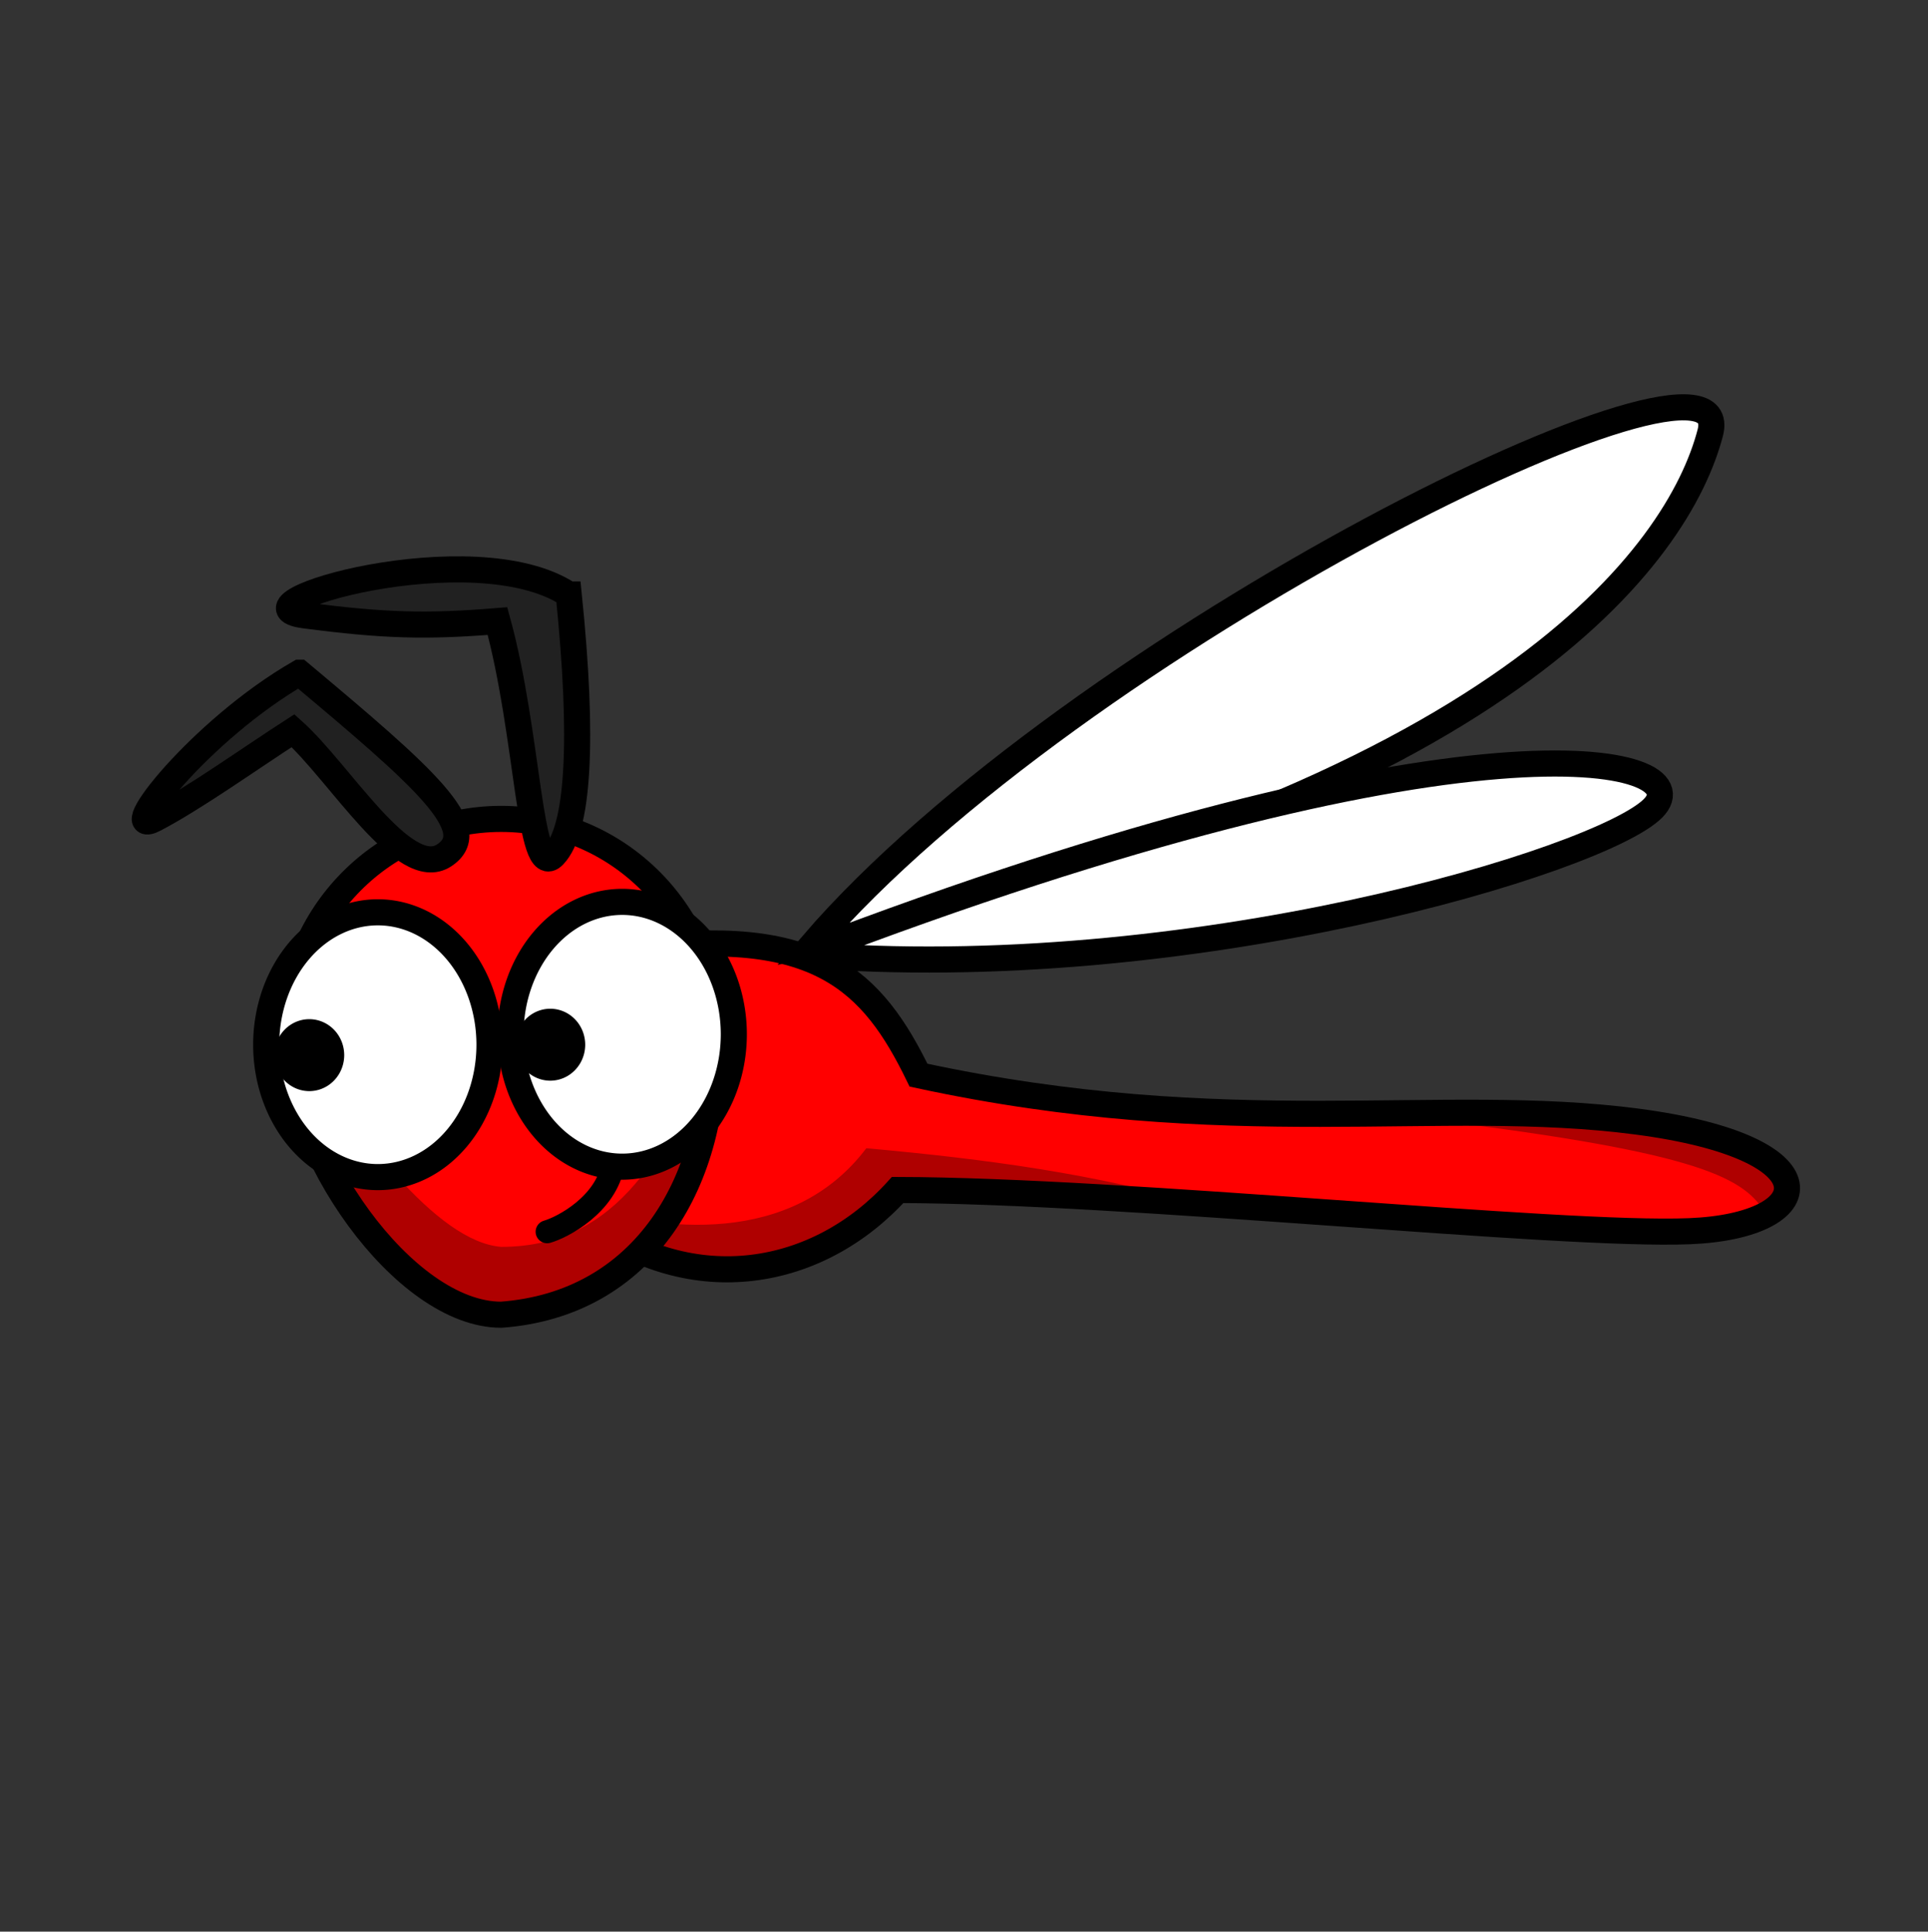
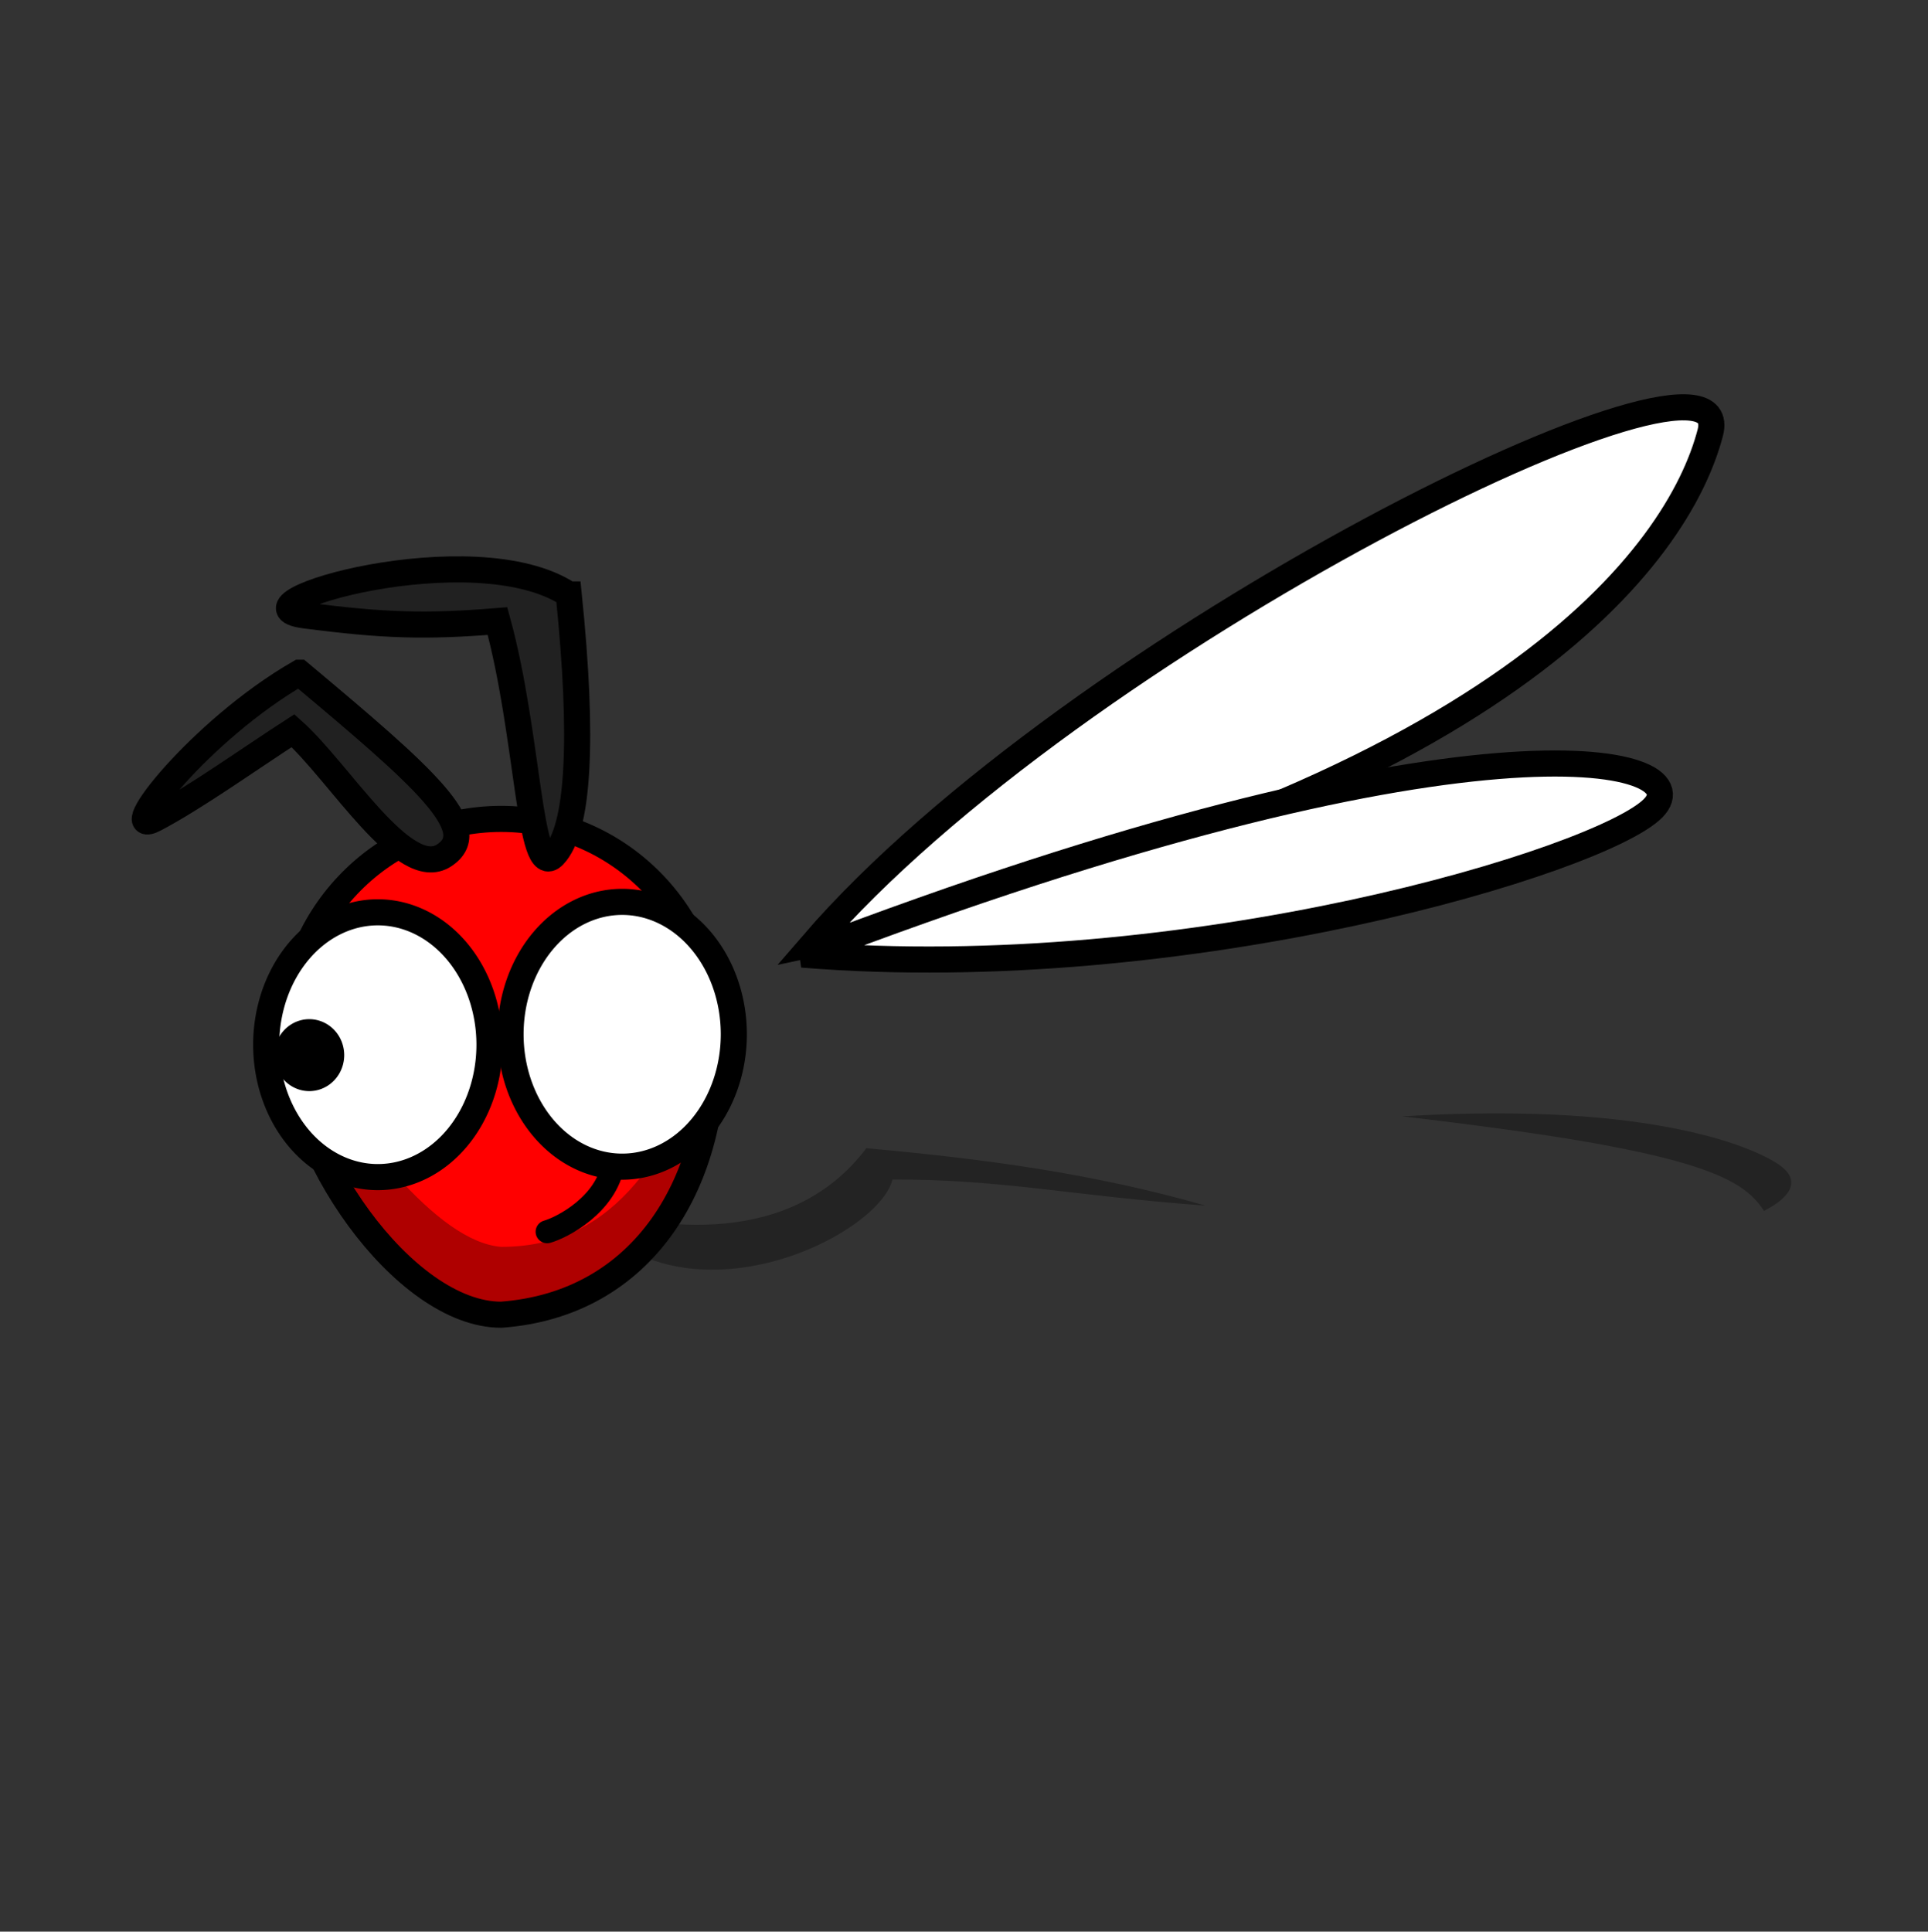
<svg xmlns="http://www.w3.org/2000/svg" width="369.43" height="370.102">
  <rect width="100%" height="100%" fill="#333333" stroke="none" />
  <title>Happy Dragonfly</title>
  <defs>
    <linearGradient id="svg_16">
      <stop stop-color="#000000" offset="1" />
      <stop stop-color="#ffffff" offset="1" />
    </linearGradient>
  </defs>
  <g>
    <title>Layer 1</title>
    <g id="layer1">
-       <path id="svg_25" d="m112.715,233.898c20,15 44,11 59.285,-5.898c44.285,0.102 126.715,8.898 151.715,7.898c25,-1 28,-16 -10,-21c-38,-5 -78,4 -137.715,-8.898c-8.715,-17.898 -19.285,-29.102 -55,-24" stroke-linecap="round" stroke-linejoin="null" stroke-dasharray="null" stroke-width="5" stroke="#000000" fill="#ff0000" />
      <path id="svg_26" d="m110.715,230.898c16,5 41,8 55.285,-10.898c23.285,2.102 43.715,4.898 65,11c-25.715,-1.898 -39.285,-5.102 -60,-5c-2.715,11.102 -41.285,29.898 -60.285,4.898zm158,-17c56,6.5 65,11.5 69.285,18.102c4.785,-2.398 7.215,-5.602 3.215,-8.602c-4,-3 -23.5,-12.5 -72.5,-9.5z" fill-opacity="0.314" stroke-opacity="0" stroke-linecap="null" stroke-linejoin="null" stroke-dasharray="null" stroke-width="5" stroke="#000000" fill="url(#svg_16)" />
      <path id="svg_28" d="m155.715,180.898c50,-58 178,-121 172,-98c-6,23 -39,70 -172,98z" stroke-linecap="round" stroke-linejoin="null" stroke-dasharray="null" stroke-width="5" stroke="#000000" fill="#ffffff" />
      <path id="svg_30" d="m153.715,182.898c74,6 153,-18 163,-28c10,-10 -35,-21 -163,28z" stroke-linecap="round" stroke-linejoin="null" stroke-dasharray="null" stroke-width="5" stroke="#000000" fill="#ffffff" />
      <path stroke="#000000" id="svg_3" d="m136.643,197.898c0,-22.652 -18.174,-41 -40.61,-41c-22.437,0 -40.61,18.348 -40.61,41c0,22.652 21.996,54 40.61,54c27.214,-2 41.566,-25.348 40.61,-54z" stroke-width="5" fill="#ff0000" />
      <path stroke="#000000" id="svg_5" d="m117.532,222.898c-1.316,7.962 -9.874,12.305 -12.694,13.102" stroke-linecap="round" stroke-width="4.412" fill="none" />
      <path stroke-linejoin="null" stroke-linecap="null" stroke-dasharray="null" id="svg_32" stroke-opacity="0" fill-opacity="0.314" stroke="#000000" d="m136.643,197.898c-8,22.348 -18.174,41 -40.61,41c-12.437,-1 -27.61,-21.652 -40.61,-41c0,22.652 21.996,54 40.61,54c27.214,-2 41.566,-25.348 40.61,-54z" stroke-width="5" fill="url(#svg_16)" />
      <g id="svg_33">
        <path stroke="#000000" id="svg_6" fill="#ffffff" fill-rule="nonzero" stroke-width="5" stroke-linecap="round" stroke-miterlimit="4" d="m97.827,198.165a-21.392,25.368 0 1 1 42.783,0a-21.392,25.368 0 1 1 -42.783,0z" />
        <path stroke="#000000" id="svg_7" fill="#ffffff" fill-rule="nonzero" stroke-width="5" stroke-linecap="round" stroke-miterlimit="4" d="m51.006,200.165a-21.392,25.368 0 1 1 42.783,0a-21.392,25.368 0 1 1 -42.783,0z" />
-         <path stroke="#000000" id="svg_8" fill="#000000" fill-rule="nonzero" stroke-width="5" stroke-linecap="round" stroke-miterlimit="4" d="m101.249,200.165a-4.192,4.393 0 1 1 8.384,0a-4.192,4.393 0 1 1 -8.384,0z" />
        <path stroke="#000000" id="svg_9" fill="#000000" fill-rule="nonzero" stroke-width="5" stroke-linecap="round" stroke-miterlimit="4" d="m55.072,202.165a-4.192,4.393 0 1 1 8.384,0a-4.192,4.393 0 1 1 -8.384,0z" />
        <path stroke="#000000" id="svg_17" d="m108.977,113.898c2.867,28 1.911,45 -2.867,50c-4.778,5 -4.778,-23 -10.783,-44.898c-13.65,1.102 -21.705,0.898 -36.994,-1.102c-15.289,-2 32.488,-16 50.643,-4z" stroke-linecap="null" stroke-linejoin="null" stroke-dasharray="null" stroke-width="5" fill="#212121" />
        <path stroke="#000000" id="svg_18" d="m57.378,128.898c23.888,20 35.355,30 27.71,35c-7.644,5 -20.066,-16 -28.938,-23.898c-7.916,5.102 -18.839,12.898 -26.483,16.898c-7.644,4 8.6,-17 27.71,-28z" stroke-linecap="null" stroke-linejoin="null" stroke-dasharray="null" stroke-width="5" fill="#212121" />
      </g>
    </g>
  </g>
</svg>